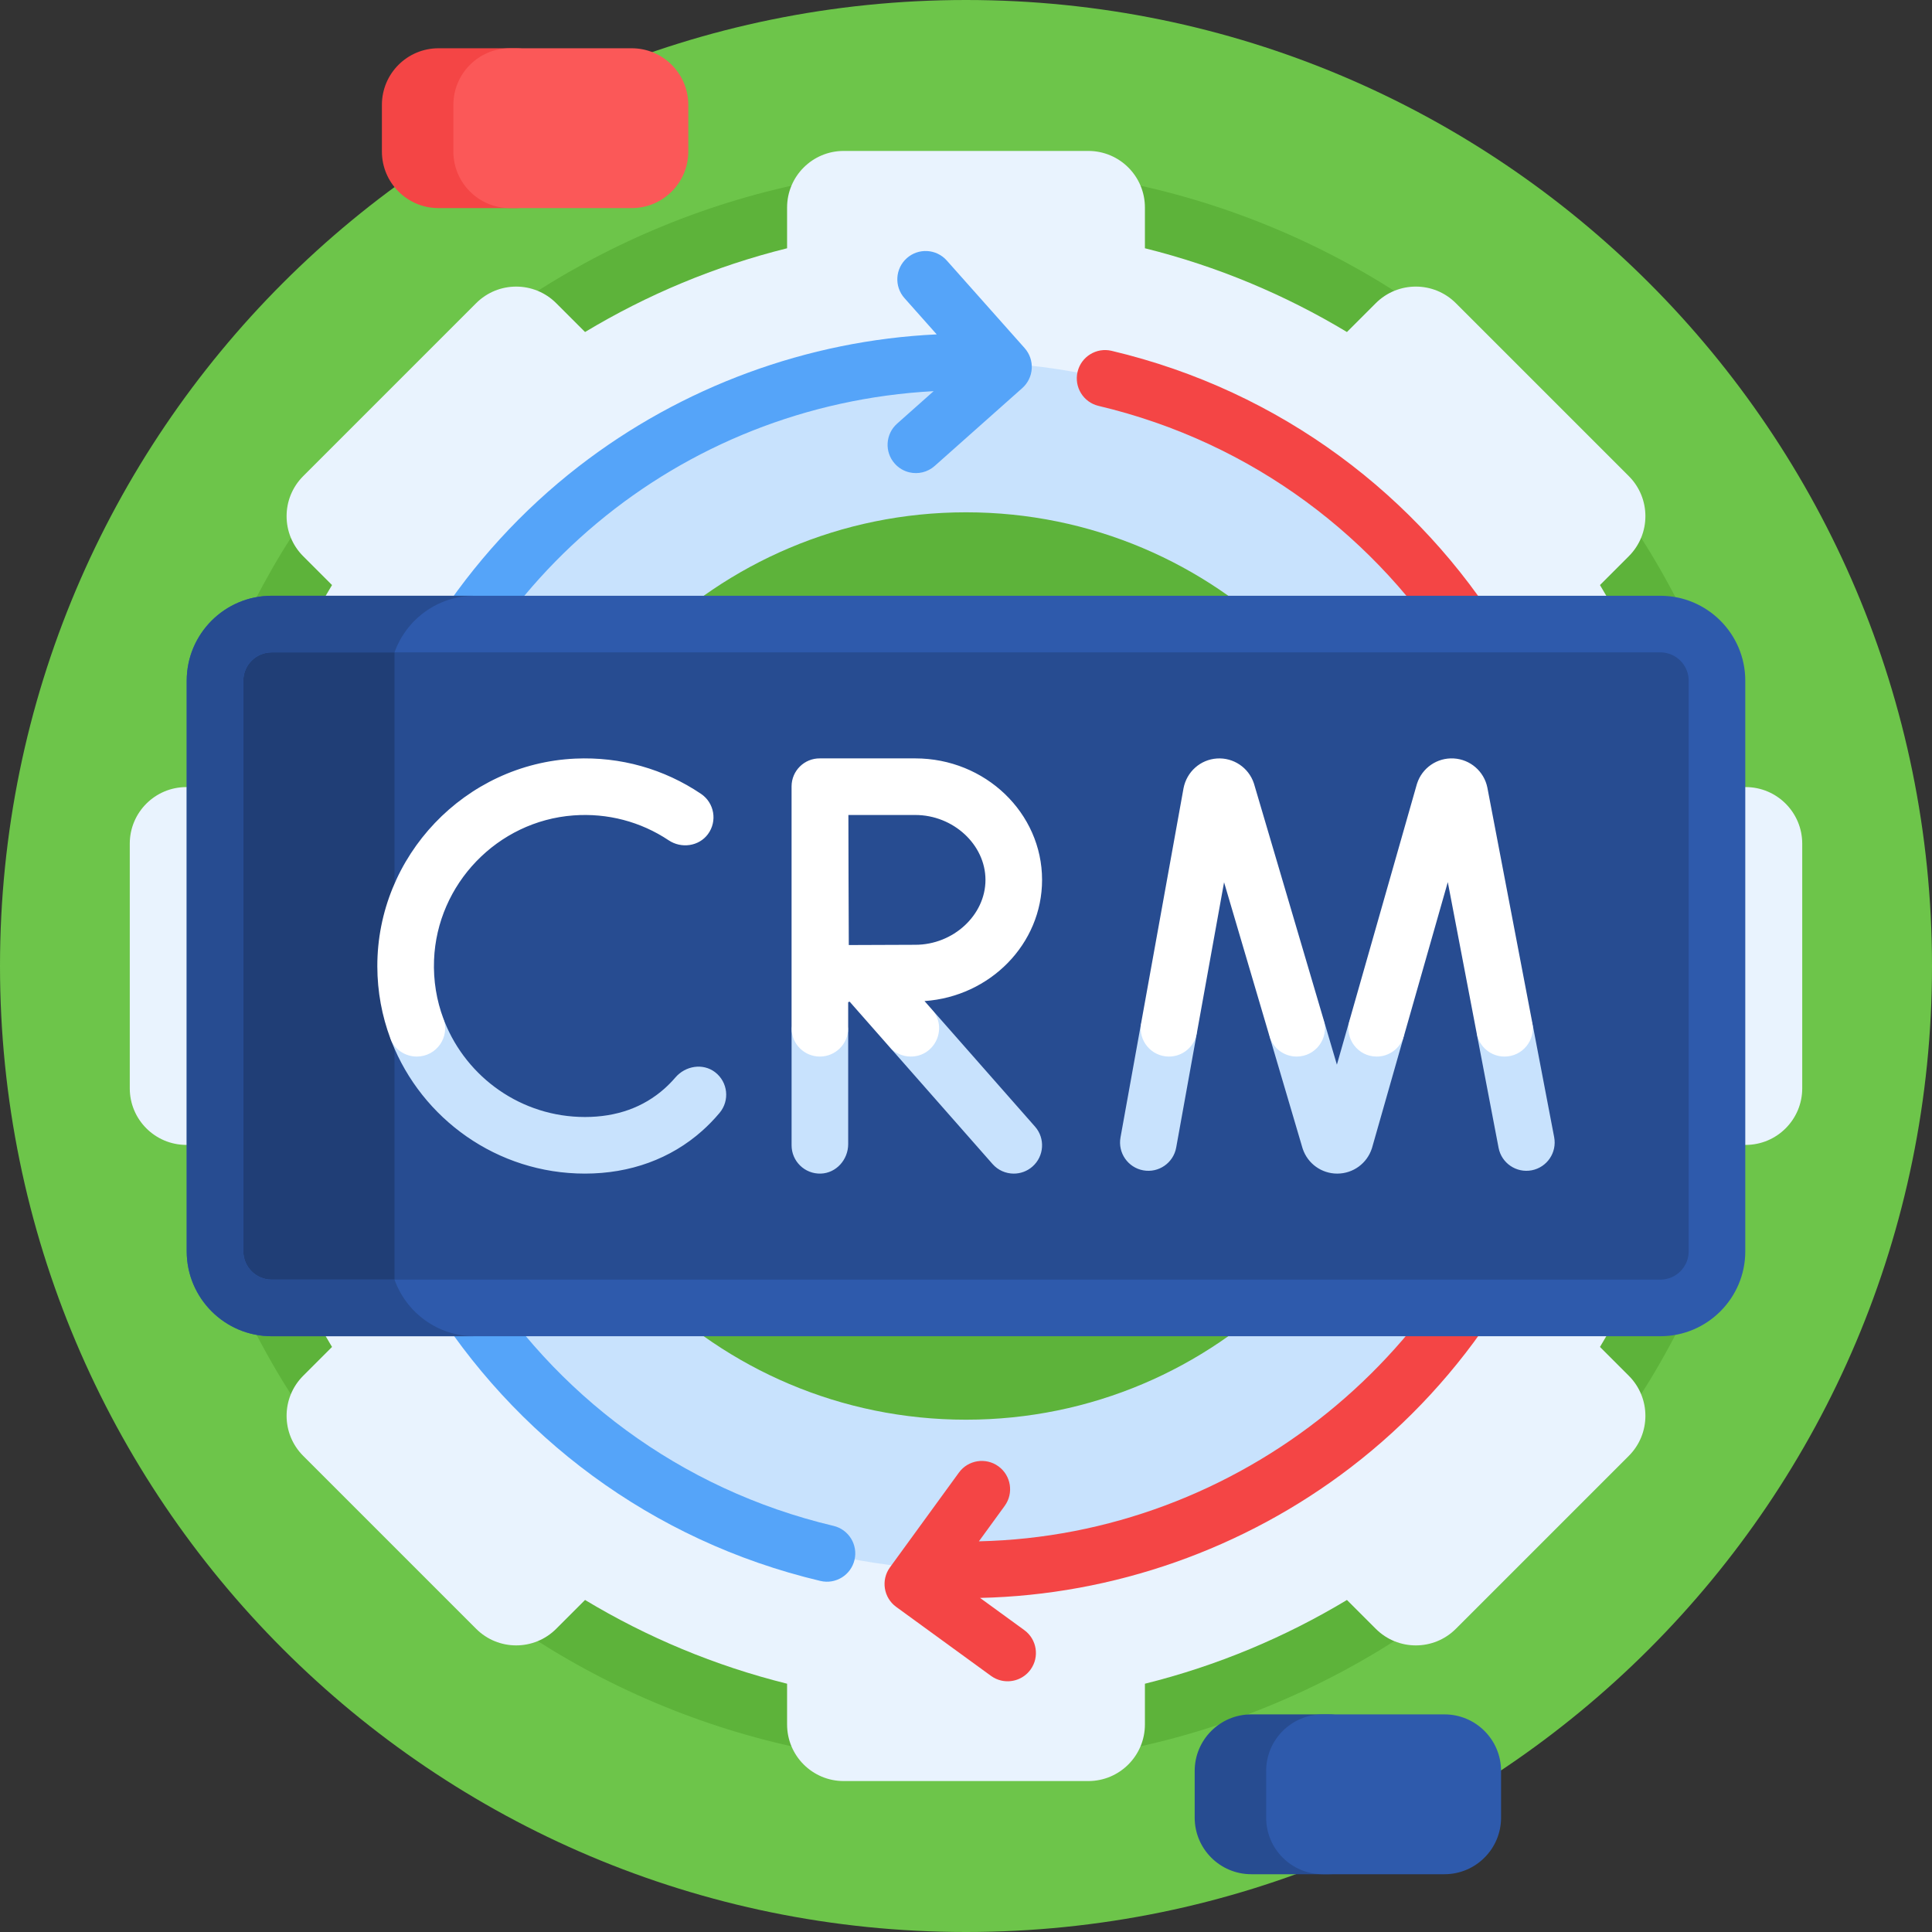
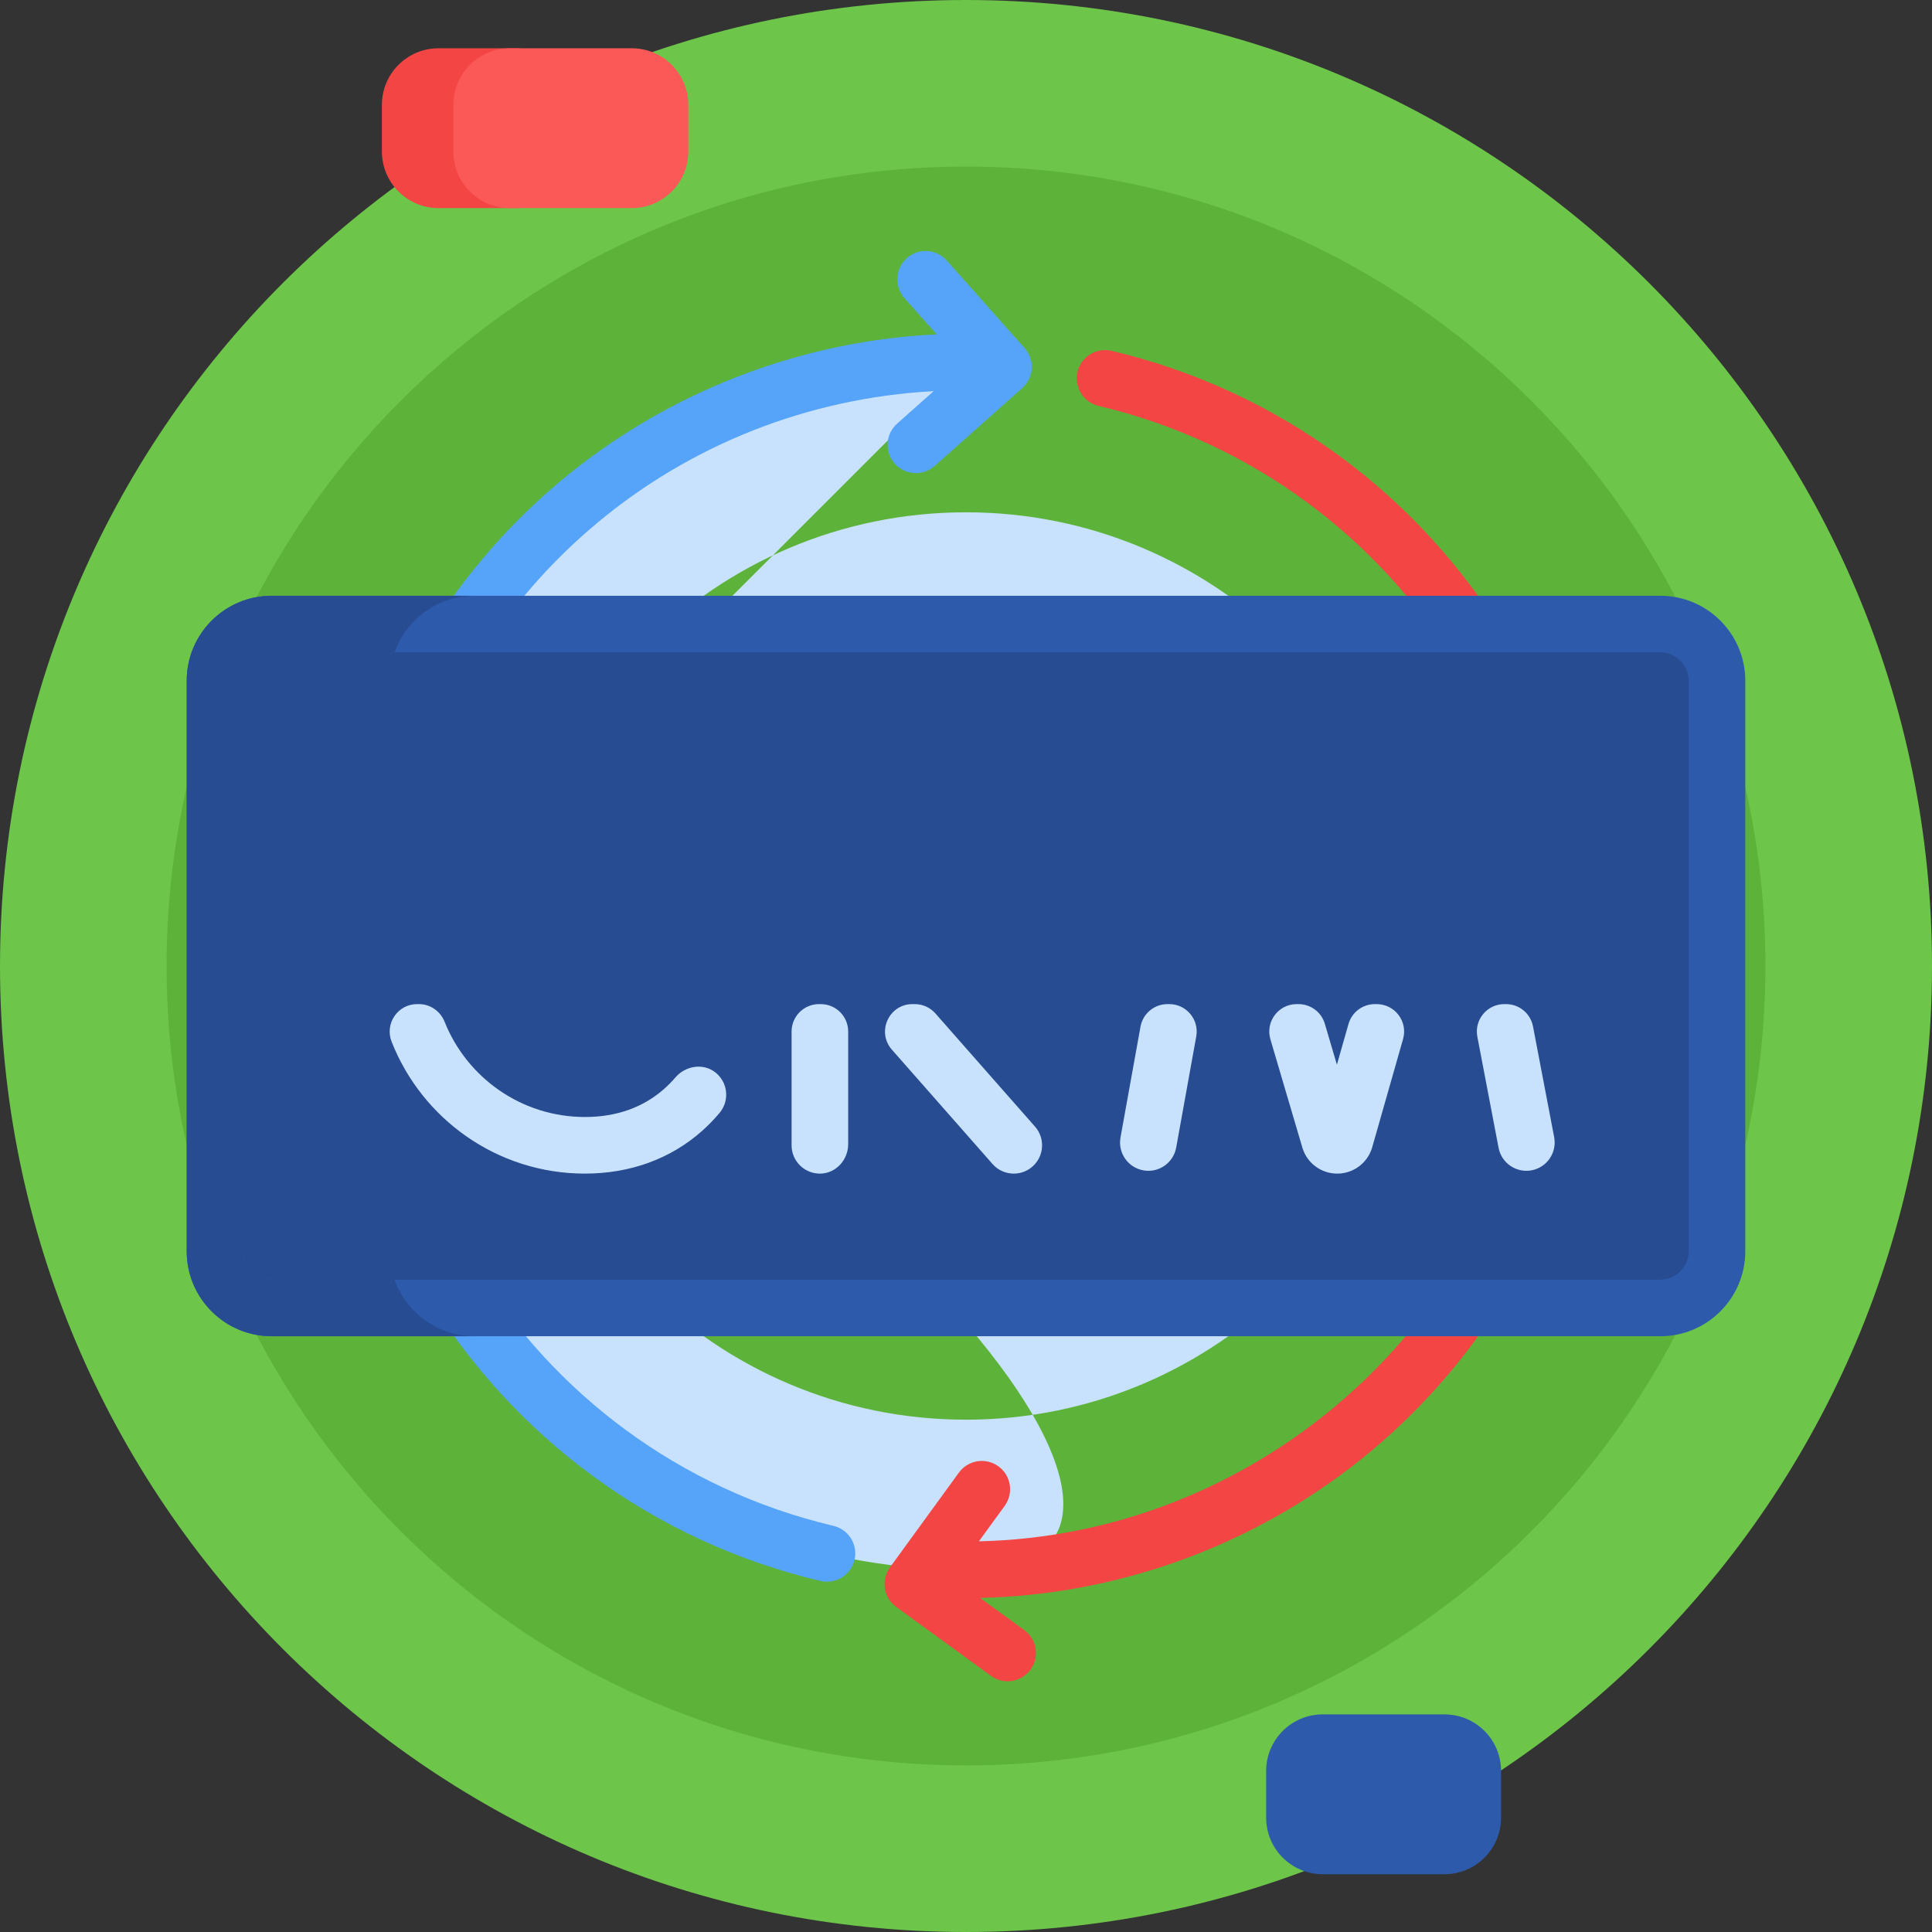
<svg xmlns="http://www.w3.org/2000/svg" id="Capa_1" height="512" viewBox="0 0 512 512" width="512">
  <rect x="0" y="0" width="512" height="512" fill="#333333" stroke="none" />
  <g>
    <path d="m512 256c0 141.385-114.615 256-256 256s-256-114.615-256-256 114.615-256 256-256 256 114.615 256 256z" fill="#6dc54a" />
    <path d="m467.851 256c0 117.002-94.849 211.851-211.851 211.851s-211.851-94.849-211.851-211.851 94.849-211.851 211.851-211.851 211.851 94.849 211.851 211.851z" fill="#5db33a" />
    <path d="m136.715 55.148h-20.507c-8.284 0-15-6.716-15-15v-12.357c0-8.284 6.716-15 15-15h20.507c8.284 0 .234 6.716.234 15v12.358c0 8.283 8.05 14.999-.234 14.999z" fill="#f44545" />
    <path d="m167.405 55.148h-32.257c-8.284 0-15-6.716-15-15v-12.357c0-8.284 6.716-15 15-15h32.257c8.284 0 15 6.716 15 15v12.358c0 8.283-6.715 14.999-15 14.999z" fill="#fb5858" />
-     <path d="m352.344 481.688c0 8.284 8.05 15-.234 15h-20.507c-8.284 0-15-6.716-15-15v-12.358c0-8.284 6.716-15 15-15h20.507c8.284 0 .234 6.716.234 15z" fill="#274c91" />
    <path d="m382.8 496.688h-32.257c-8.284 0-15-6.716-15-15v-12.358c0-8.284 6.716-15 15-15h32.257c8.284 0 15 6.716 15 15v12.357c0 8.285-6.716 15.001-15 15.001z" fill="#2e5aac" />
-     <path d="m462.61 208.585h-16.405c-4.748-19.109-12.3-37.11-22.195-53.541l7.646-7.646c5.857-5.858 5.857-15.355 0-21.213l-45.841-45.841c-5.858-5.858-15.355-5.858-21.213 0l-7.646 7.645c-16.431-9.895-34.432-17.447-53.541-22.195v-10.794c0-8.284-6.716-15-15-15h-64.829c-8.285 0-15 6.716-15 15v10.795c-19.109 4.748-37.11 12.3-53.542 22.195l-7.646-7.645c-5.858-5.858-15.355-5.858-21.213 0l-45.841 45.841c-5.858 5.858-5.858 15.355 0 21.213l7.646 7.645c-9.895 16.431-17.447 34.432-22.195 53.541h-16.405c-8.284 0-15 6.716-15 15v64.829c0 8.284 6.716 15 15 15h16.405c4.748 19.109 12.3 37.11 22.195 53.541l-7.646 7.645c-5.858 5.858-5.858 15.355 0 21.213l45.841 45.841c5.858 5.858 15.355 5.858 21.213 0l7.646-7.646c16.431 9.895 34.432 17.447 53.542 22.195v10.797c0 8.284 6.715 15 15 15h64.829c8.284 0 15-6.716 15-15v-10.795c19.109-4.748 37.11-12.3 53.541-22.195l7.646 7.646c5.858 5.858 15.355 5.858 21.213 0l45.841-45.841c5.857-5.858 5.857-15.355 0-21.213l-7.646-7.646c9.895-16.431 17.447-34.432 22.195-53.541h16.405c8.284 0 15-6.716 15-15v-64.829c0-8.285-6.716-15.001-15-15.001zm-206.61 169.639c-67.503 0-122.225-54.722-122.225-122.224s54.722-122.224 122.225-122.224c67.502 0 122.224 54.722 122.224 122.224s-54.721 122.224-122.224 122.224z" fill="#e9f3fe" />
-     <path d="m256 96c-88.366 0-160 71.634-160 160s71.634 160 160 160c88.365 0 160-71.634 160-160s-71.635-160-160-160zm0 280.234c-66.404 0-120.234-53.831-120.234-120.234s53.831-120.234 120.234-120.234 120.234 53.831 120.234 120.234-53.831 120.234-120.234 120.234z" fill="#c8e2fd" />
+     <path d="m256 96c-88.366 0-160 71.634-160 160s71.634 160 160 160s-71.635-160-160-160zm0 280.234c-66.404 0-120.234-53.831-120.234-120.234s53.831-120.234 120.234-120.234 120.234 53.831 120.234 120.234-53.831 120.234-120.234 120.234z" fill="#c8e2fd" />
    <path d="m419.003 294.551c-8.866 37.457-30.546 70.956-61.046 94.324-28.259 21.652-62.904 33.808-98.234 34.589l11.721 8.528c3.35 2.437 4.089 7.128 1.653 10.477-1.833 2.52-4.942 3.562-7.795 2.887-.94-.222-1.852-.631-2.681-1.235l-25.119-18.276c-3.35-2.437-4.089-7.128-1.653-10.477l18.275-25.119c2.437-3.349 7.129-4.088 10.477-1.652 3.35 2.437 4.089 7.128 1.653 10.477l-6.834 9.394c68.643-1.511 129.041-50.004 144.987-117.373 19.369-81.828-31.445-164.157-113.273-183.526-4.031-.954-6.525-4.995-5.571-9.026s4.995-6.525 9.026-5.571c89.875 21.275 145.688 111.702 124.414 201.579z" fill="#f44545" />
    <path d="m273.423 97.677c-.117 1.986-1.017 3.844-2.504 5.166l-23.217 20.638c-1.899 1.689-4.418 2.236-6.717 1.692-1.447-.342-2.807-1.118-3.871-2.314-2.752-3.096-2.473-7.837.623-10.589l9.686-8.611c-67.334 3.627-124.064 50.638-139.816 117.184-19.368 81.828 31.446 164.157 113.274 183.526 4.031.954 6.525 4.995 5.571 9.026s-4.995 6.525-9.026 5.571c-89.876-21.274-145.689-111.701-124.415-201.578 8.793-37.146 30.223-70.453 60.344-93.784 27.282-21.132 60.67-33.392 94.88-34.991l-8.542-9.61c-2.752-3.096-2.473-7.837.623-10.589 3.095-2.751 7.835-2.475 10.588.622l20.639 23.217c1.321 1.488 1.997 3.439 1.88 5.424z" fill="#55a4f9" />
    <path d="m454.064 180.385v151.229c0 8.284-6.716 15-15 15h-366.128c-8.284 0-15-6.716-15-15v-151.229c0-8.284 6.716-15 15-15h366.128c8.284 0 15 6.716 15 15z" fill="#274c91" />
-     <path d="m119.222 346.615h-46.286c-8.284 0-15-6.716-15-15v-151.23c0-8.284 6.716-15 15-15h46.285c-8.284 0-14.667-.784-14.667 7.5v166.229c.001 8.285 6.383 7.501 14.668 7.501z" fill="#203e76" />
    <path d="m440.017 354.115h-368.034c-12.407 0-22.5-10.093-22.5-22.5v-151.23c0-12.407 10.093-22.5 22.5-22.5h368.034c12.407 0 22.5 10.093 22.5 22.5v151.229c0 12.407-10.093 22.501-22.5 22.501zm-368.034-181.23c-4.135 0-7.5 3.364-7.5 7.5v151.229c0 4.136 3.365 7.5 7.5 7.5h368.034c4.135 0 7.5-3.364 7.5-7.5v-151.229c0-4.136-3.365-7.5-7.5-7.5z" fill="#2e5aac" />
    <path d="m104.555 339.115h-32.572c-4.135 0-7.5-3.364-7.5-7.5v-151.23c0-4.136 3.365-7.5 7.5-7.5h32.572c3.096-8.729 11.432-15 21.21-15h-53.782c-12.407 0-22.5 10.093-22.5 22.5v151.229c0 12.407 10.093 22.5 22.5 22.5h53.782c-9.778.001-18.114-6.27-21.21-14.999z" fill="#274c91" />
    <path d="m217.046 266.1h.463c4.014 0 7.269 3.254 7.269 7.269v29.836c0 4.107-3.165 7.688-7.27 7.811-4.247.127-7.73-3.278-7.73-7.497v-30.15c-.001-4.015 3.254-7.269 7.268-7.269zm194.825 35.268-5.612-29.364c-.655-3.426-3.651-5.904-7.139-5.904h-.47c-4.561 0-7.996 4.153-7.139 8.633l5.629 29.451c.778 4.069 4.717 6.734 8.774 5.959 4.067-.778 6.735-4.706 5.957-8.775zm-222.377-17.231c-3.237-2.472-7.86-1.685-10.511 1.407-.903 1.053-1.87 2.04-2.879 2.938-5.614 5-12.71 7.536-21.091 7.536-16.837 0-31.278-10.452-37.177-25.208-1.124-2.811-3.776-4.711-6.804-4.711h-.491c-5.135 0-8.64 5.176-6.762 9.955 8.032 20.449 27.971 34.963 51.235 34.963 11.999 0 22.742-3.919 31.066-11.334 1.632-1.453 3.185-3.054 4.615-4.759 2.738-3.262 2.222-8.172-1.201-10.787zm52.938-18.037h-.616c-6.255 0-9.589 7.376-5.456 12.071l26.67 30.303c1.482 1.685 3.553 2.545 5.633 2.545 1.76 0 3.527-.616 4.952-1.87 3.109-2.737 3.411-7.476.675-10.585l-26.401-29.997c-1.38-1.569-3.368-2.467-5.457-2.467zm111.859 16.048-3.197-10.836c-.912-3.09-3.749-5.212-6.972-5.212h-.482c-4.855 0-8.345 4.669-6.972 9.325l8.483 28.752c.026.088.054.176.083.263 1.322 3.94 4.992 6.578 9.144 6.578h.05c4.171-.021 7.84-2.701 9.127-6.669.028-.086.054-.172.079-.259l8.19-28.729c1.323-4.642-2.163-9.261-6.99-9.261h-.481c-3.247 0-6.1 2.153-6.99 5.276zm-57.349 19.296c-.735 4.076 1.973 7.977 6.049 8.713 4.072.737 7.977-1.972 8.713-6.048l5.315-29.449c.805-4.459-2.622-8.56-7.153-8.56h-.47c-3.516 0-6.528 2.517-7.153 5.978z" fill="#c8e2fd" />
-     <path d="m398.719 280c-3.599 0-6.691-2.557-7.366-6.092l-7.672-40.141-11.628 40.789c-.918 3.222-3.862 5.444-7.212 5.444h-.001c-4.981 0-8.578-4.766-7.212-9.556l17.827-62.535c.025-.087.052-.174.08-.261 1.351-4.164 5.321-6.899 9.721-6.652 4.37.247 8.033 3.416 8.906 7.705l11.924 62.39c.882 4.624-2.661 8.909-7.367 8.909zm-66.439-72.438c-1.396-4.151-5.42-6.848-9.789-6.552-4.369.292-7.999 3.5-8.845 7.887l-11.24 62.272c-.83 4.601 2.705 8.832 7.38 8.832h.001c3.628 0 6.736-2.597 7.38-6.168l7.223-40.02 12.04 40.81c.941 3.189 3.869 5.377 7.193 5.377h.001c5.009 0 8.611-4.817 7.193-9.622l-18.454-62.55c-.025-.089-.053-.178-.083-.266zm-146.501 2.821c-9.802-6.622-21.385-9.883-33.313-9.343-29.231 1.323-52.536 25.821-52.472 55.082.015 6.707 1.236 13.137 3.457 19.082 1.085 2.904 3.901 4.796 7 4.796h.004c5.2 0 8.864-5.179 7.046-10.051-1.795-4.811-2.689-10.057-2.477-15.532.782-20.169 16.819-36.831 36.947-38.323 9.026-.669 17.828 1.651 25.24 6.602 3.351 2.239 7.998 1.608 10.395-1.632 2.554-3.453 1.696-8.302-1.827-10.681zm90.381 22.798c0 16.966-13.763 30.909-31.151 32.114l1.981 2.251c4.264 4.844.824 12.454-5.63 12.454h-.001c-2.155 0-4.206-.927-5.63-2.545l-10.57-12.01c-.189.071-.194.073-.383.145v6.91c0 4.142-3.358 7.5-7.5 7.5h-.001c-4.142 0-7.5-3.358-7.5-7.5v-64.091c0-4.137 3.379-7.476 7.516-7.427h.016 25.255c18.527 0 33.598 14.444 33.598 32.199zm-15 0c0-9.323-8.517-17.199-18.597-17.199h-17.731c.019 5.987.04 13.891.04 17.199 0 3.915.037 11.513.068 17.266 5.832-.031 13.587-.067 17.623-.067 10.08 0 18.597-7.877 18.597-17.199z" fill="#fff" />
  </g>
</svg>